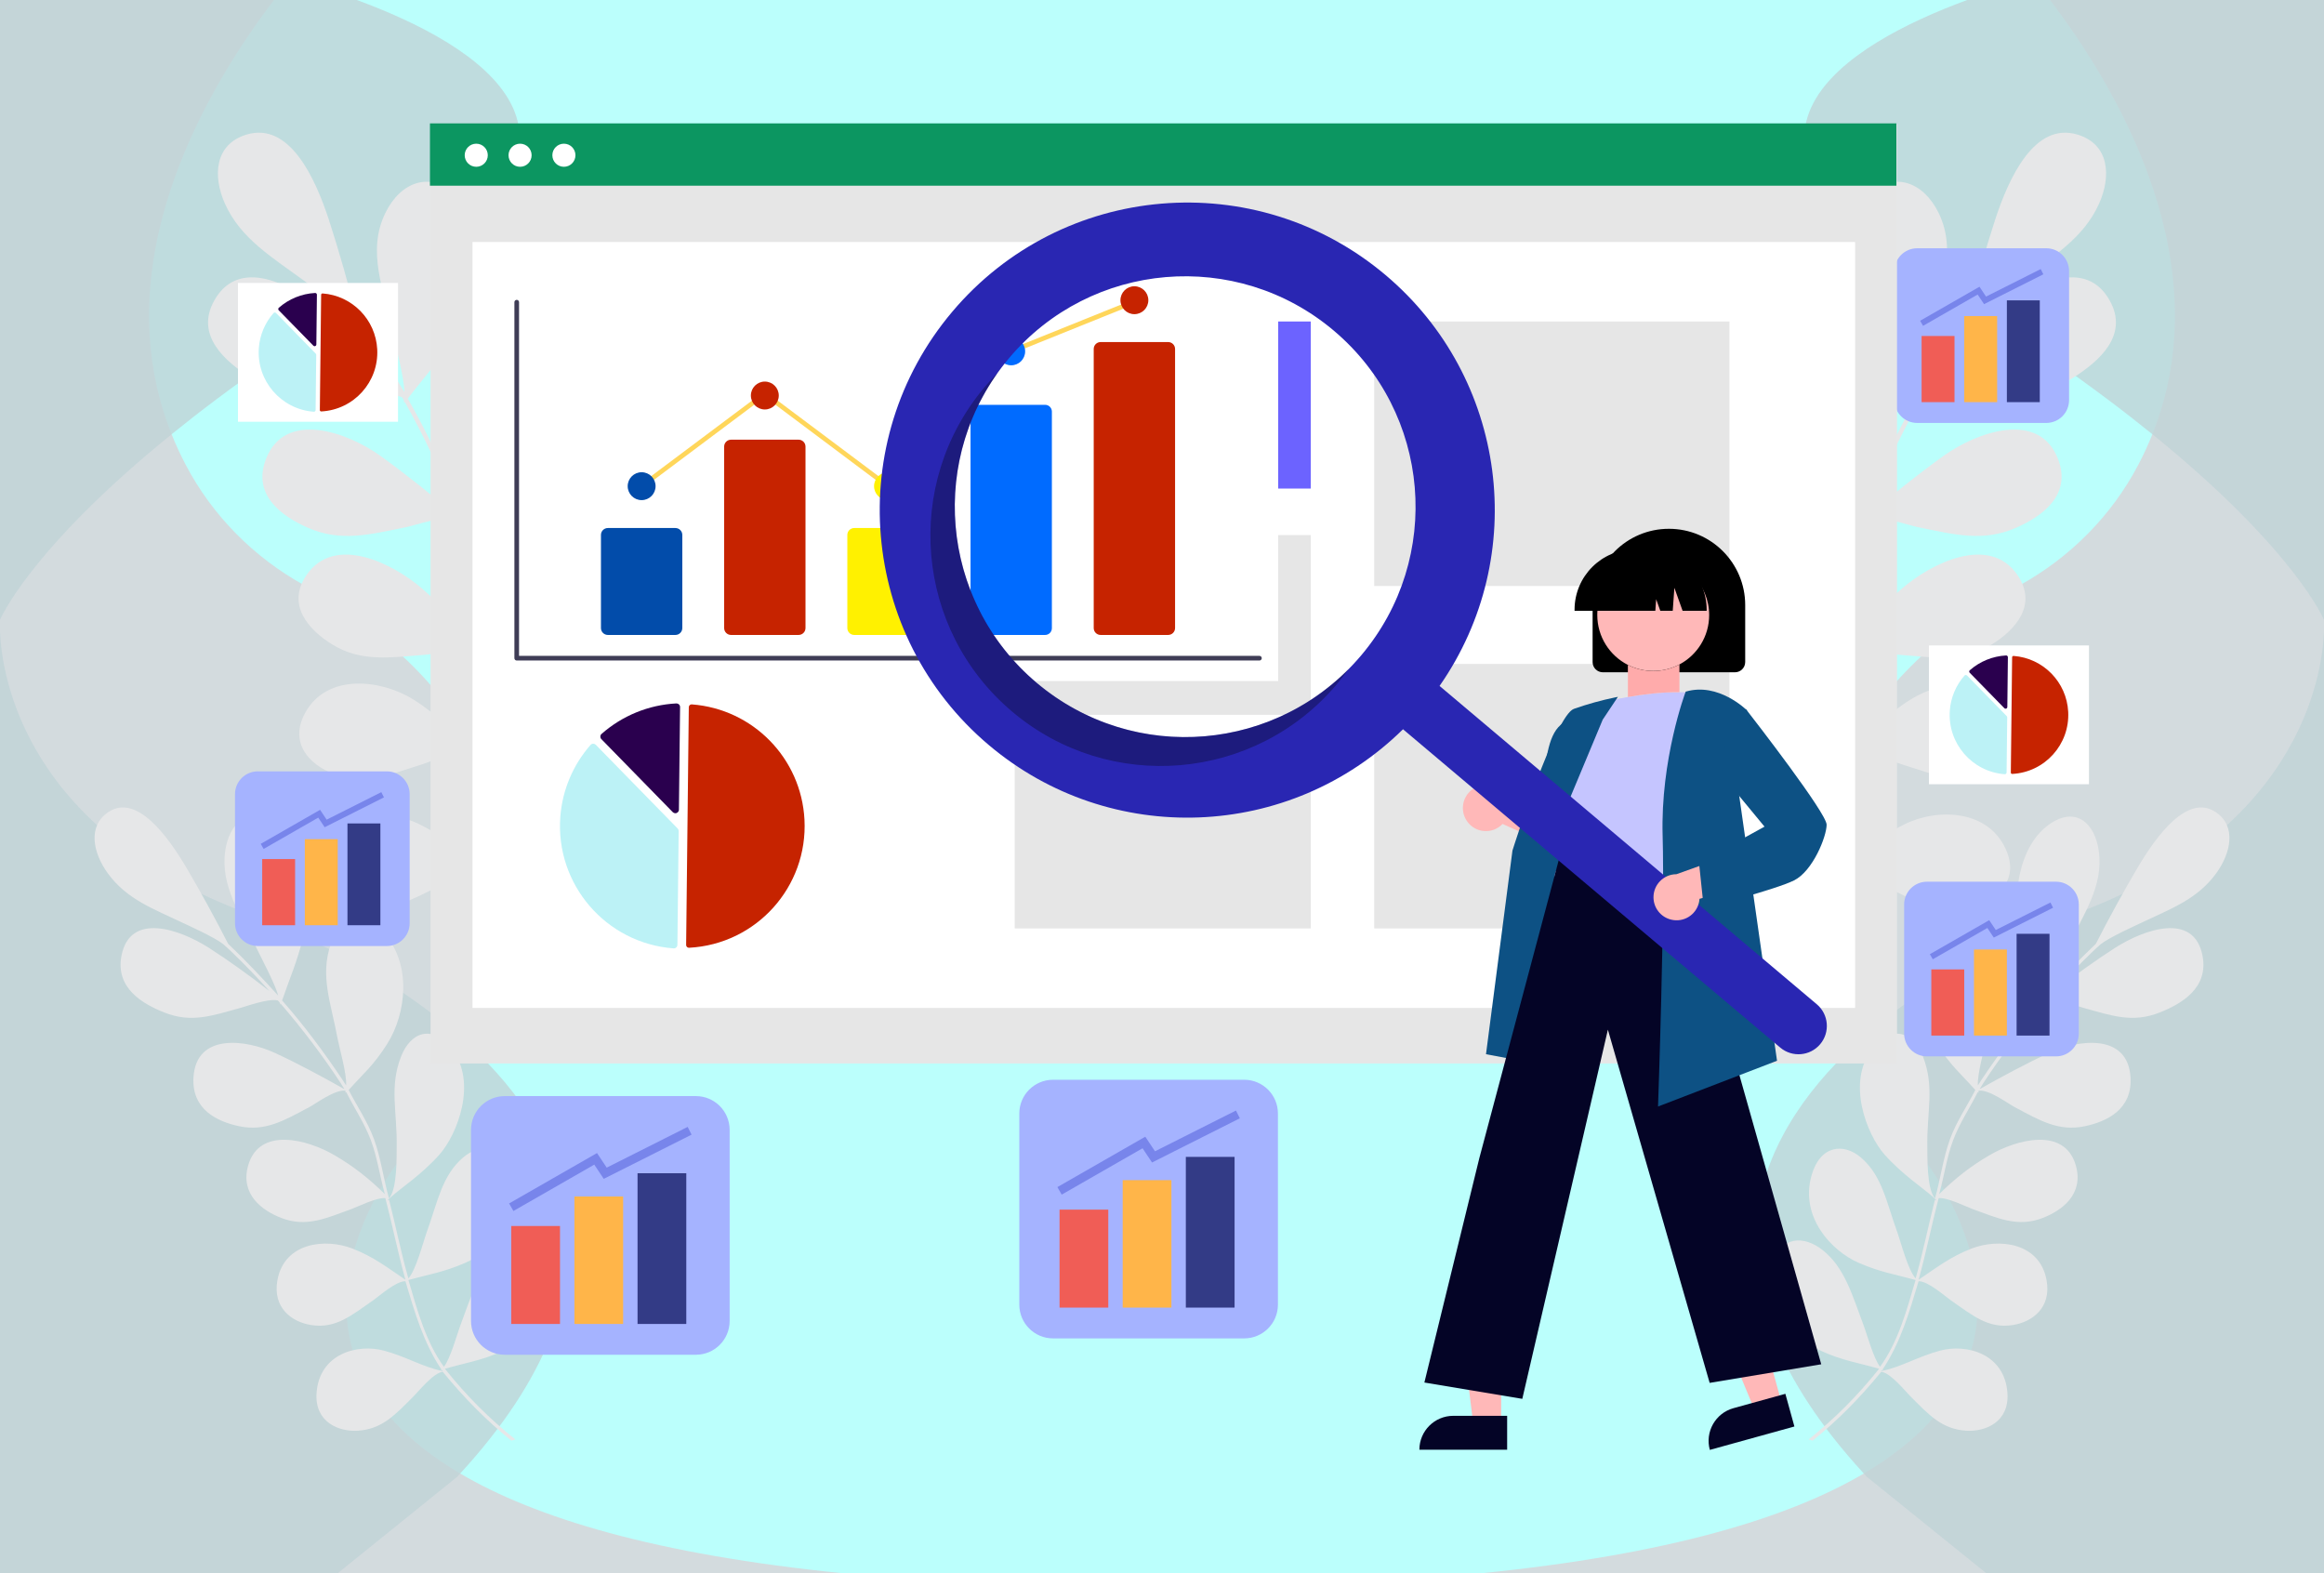
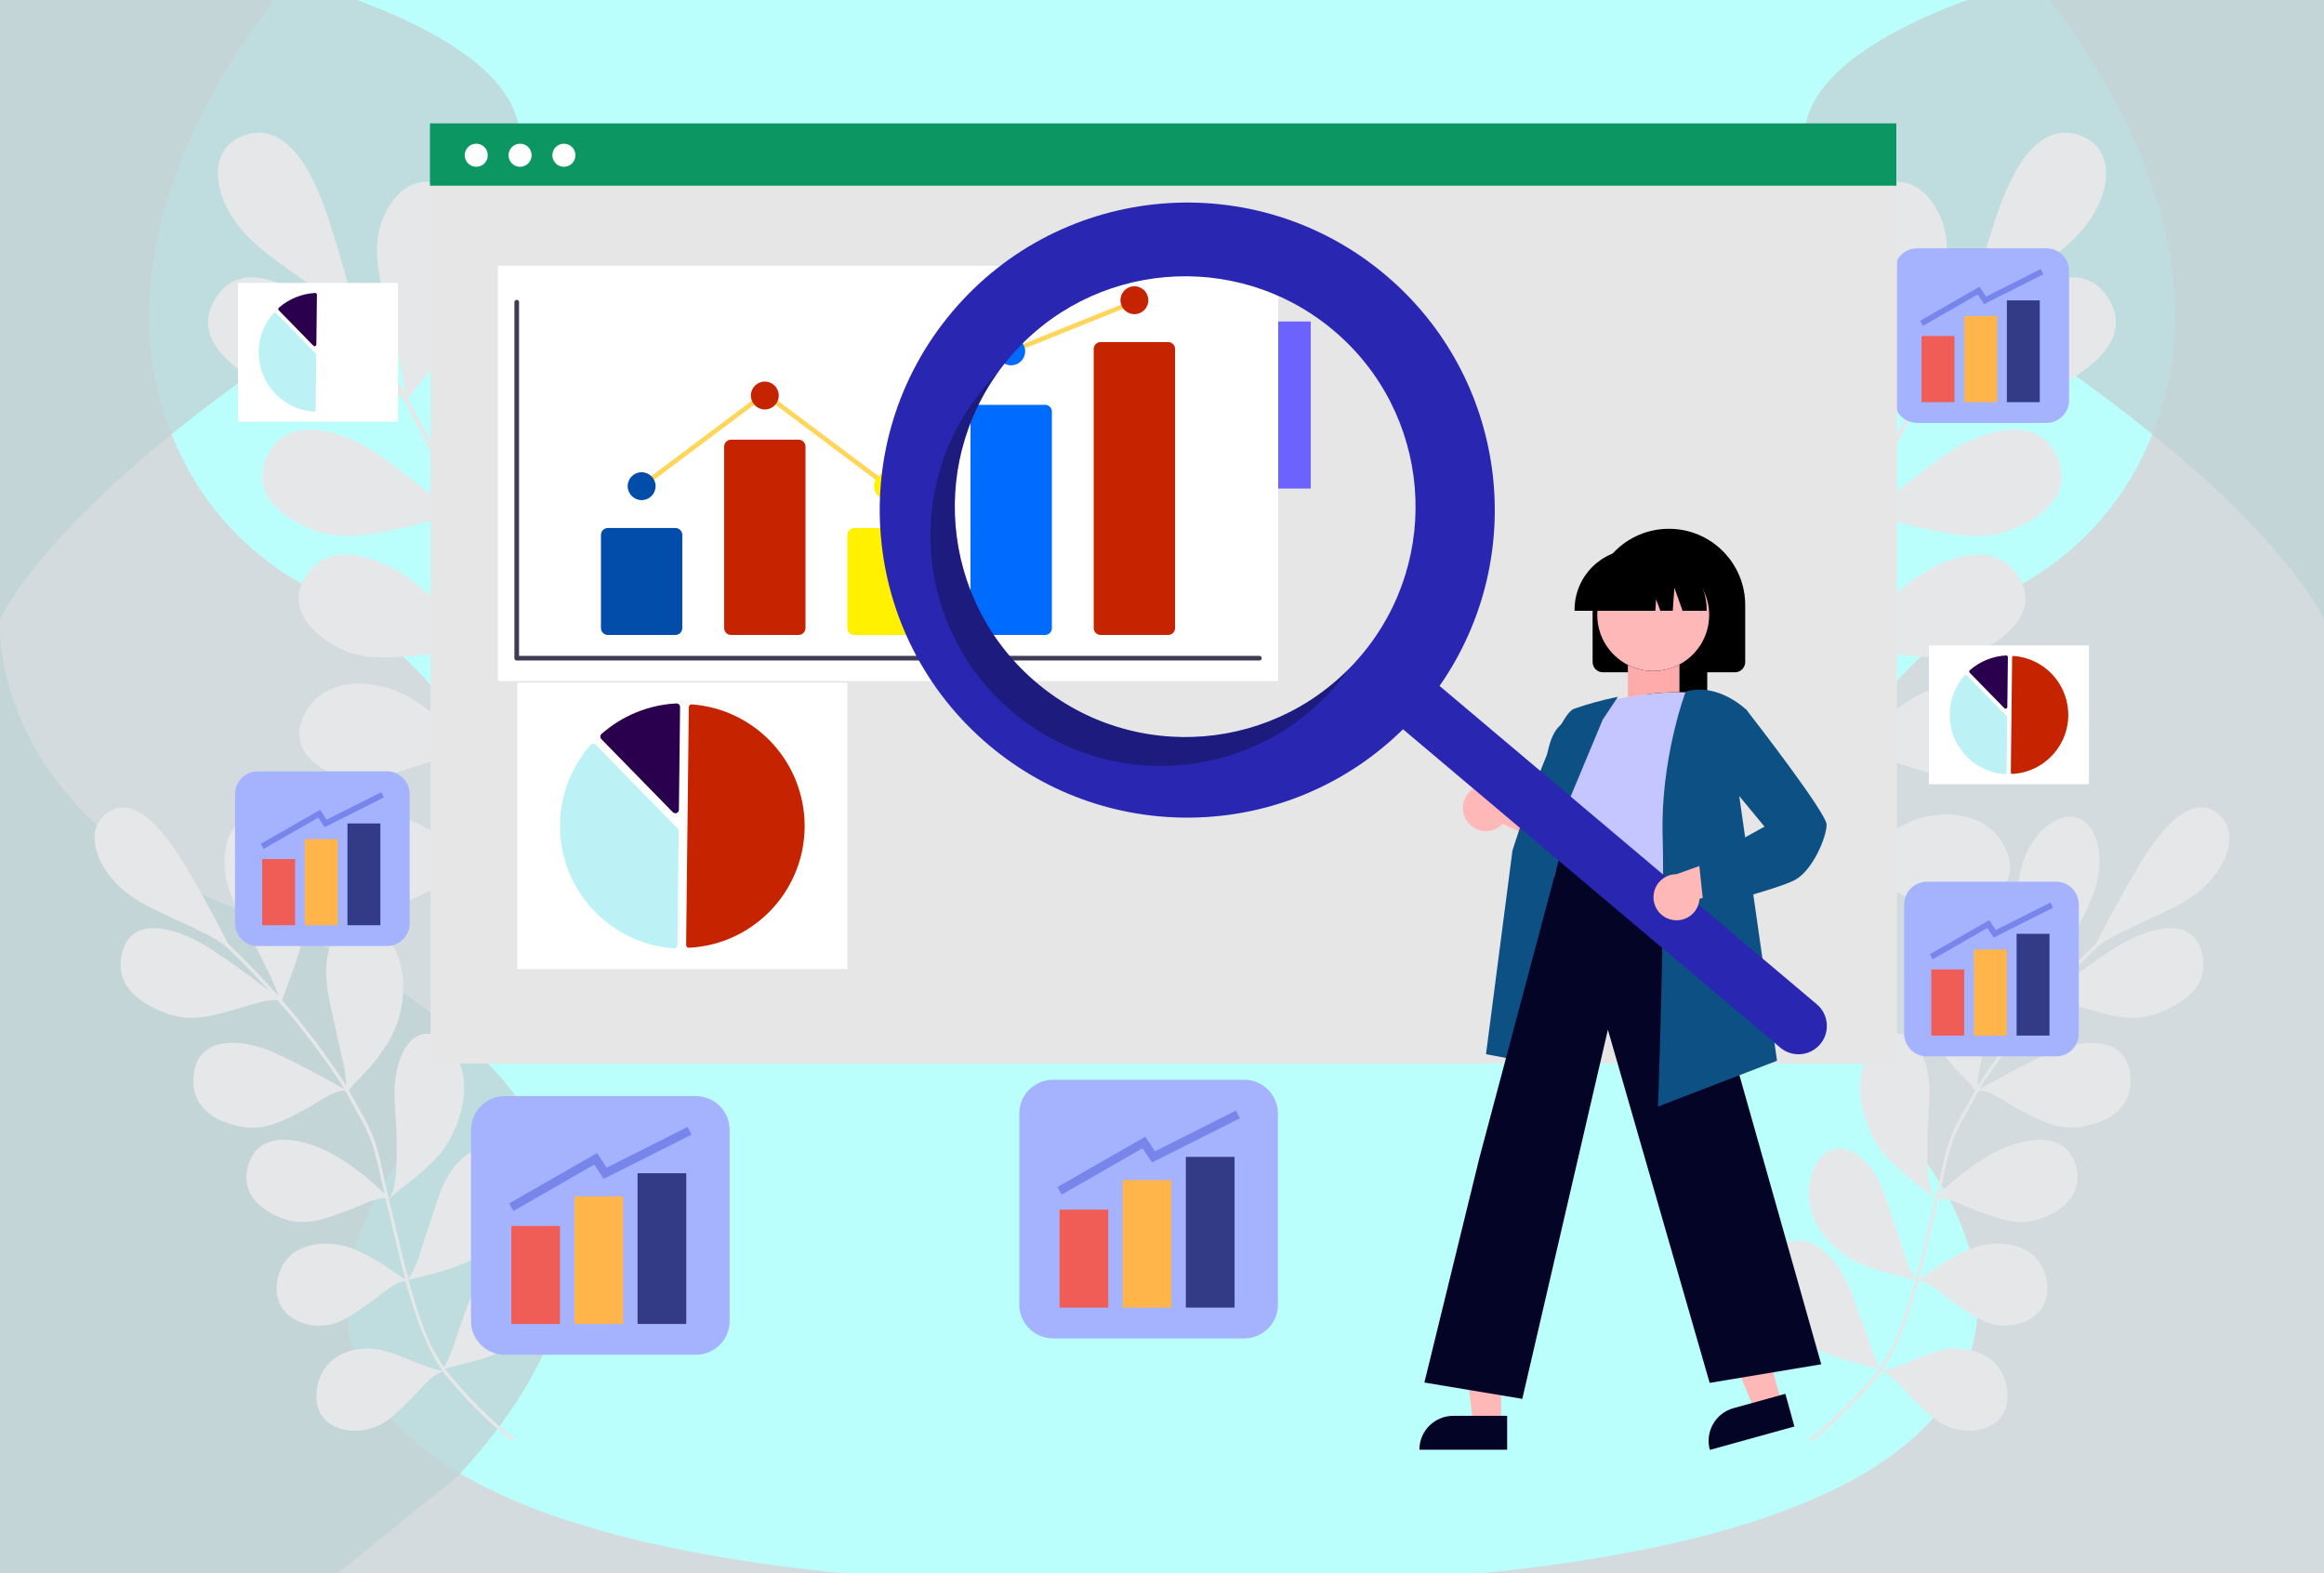
<svg xmlns="http://www.w3.org/2000/svg" version="1.1" id="Layer_1" x="0px" y="0px" viewBox="0 0 6500 4400" style="enable-background:new 0 0 6500 4400;" xml:space="preserve">
  <g>
    <g>
      <rect style="fill:#BBFFFC;" width="6500" height="4400" />
      <g>
        <path style="fill:#D3DBDE;" d="M6500,4400H4141.29c525.14-52.42,861.52-155.24,1071.58-278.99     c604.59-356.19,162.7-885.72,162.7-885.72c-80.67-110.06-142.6-214.11-188.62-312.29     c-346.246-738.746,208.455-1145.787,462.785-1286.589c140.354-77.702,255.87-193.933,330.553-335.916     c15.054-28.62,28.26-57.322,39.742-86.055C6209.55,740.26,5929.56,257.59,5733.8,0H6500V4400z" />
        <g style="opacity:0.8;">
          <path style="fill:#C0D3D7;" d="M5733.8,0h-231.77c-338.86,124.78-769.2,383.78-116.17,777      c270.41,162.83,476.97,310.04,634.17,437.44c398.89,323.31,479.97,519.13,479.97,519.13V0H5733.8z" />
-           <path style="fill:#C0D3D7;" d="M5773.13,2566.71c0,0-333.3,121.29-586.18,356.29c-281.65,261.75-463.54,664.57,25.92,1198.01      c2.78,3.04,5.59,6.08,8.42,9.13L5555.67,4400H6500V1766.47C6494.93,1890.99,6429.89,2337.97,5773.13,2566.71z" />
        </g>
      </g>
      <g>
        <path style="fill:#D3DBDE;" d="M0,4400h2358.71c-525.14-52.42-861.52-155.24-1071.58-278.99     c-604.59-356.19-162.7-885.72-162.7-885.72c80.67-110.06,142.6-214.11,188.62-312.29     c346.246-738.746-208.455-1145.787-462.784-1286.589c-140.354-77.702-255.87-193.933-330.553-335.916     c-15.054-28.62-28.26-57.322-39.742-86.055C290.45,740.26,570.44,257.59,766.2,0H0V4400z" />
        <g style="opacity:0.8;">
          <path style="fill:#C0D3D7;" d="M766.2,0h231.77c338.86,124.78,769.2,383.78,116.17,777      c-270.41,162.83-476.97,310.04-634.17,437.44C81.08,1537.75,0,1733.57,0,1733.57V0H766.2z" />
          <path style="fill:#C0D3D7;" d="M726.87,2566.71c0,0,333.3,121.29,586.18,356.29c281.65,261.75,463.54,664.57-25.92,1198.01      c-2.78,3.04-5.59,6.08-8.42,9.13L944.33,4400H0V1766.47C5.07,1890.99,70.11,2337.97,726.87,2566.71z" />
        </g>
      </g>
    </g>
    <g>
      <g>
        <g>
          <g>
            <path style="fill:#E6E7E8;" d="M1366.168,2420.341c52.559,100.31,111.944,190.332,182.983,274.071l15.998-0.199       c-73.729-85.736-135.403-177.529-188.197-281.574c79.571-1.87,142.213,4.54,226.016-8.263       c112.192-17.139,265.097-86.257,263.264-228.743c-1.354-105.276-89.431-120.963-167.49-91.867       c-98.668,36.782-152.652,118.154-226.059,207.644c-16.651,20.307-67.218,95.211-97.503,114.104       c-41.701-94.397-42.133-199.026-45.288-303.489c81.498-0.767,134.339,4.642,222.64-7.029       c111.451-14.719,259.566-96.072,256.987-236.812c-1.909-103.981-85.937-129.848-162.018-97.911       c-96.168,40.374-135.899,120.353-207.37,209.191c-17.038,21.185-73.96,109.188-108.863,127.396       c-1.698-85.836,4.627-176.87,5.796-264.185c-6.802,1.752-12.345,2.572,12.179-8.313       c42.635-18.928,132.072-44.935,214.903-92.805c82.834-47.871,210.543-196.931,145.837-324.852       c-47.809-94.516-133.172-84.916-190.934-16.494c-73.023,86.49-67.013,171.436-103.404,282.353       c-9.664,29.456-38.105,132.981-77.205,155.601c-0.564,0.327-0.435,0.569-0.44,0.145c-0.932-64.801,9.498-136.517,2.728-199.41       c-6.766-62.892-30.164-117.548-44.643-176.345c69.985-40.086,114.865-57.001,185.536-114.393       c97.739-79.374,166.832-230.363,93.638-353.475c-54.077-90.971-145.034-82.392-202.447-8.849       c-72.573,92.967-56.651,187.619-67.549,307.491c-2.245,24.73-0.27,118.632-14,152.395c-2.063-3.519-4.066-10.9-6.342-16.663       c-41.566-105.223-88.958-207.696-144.517-304.261c52.016-67.845,88.713-105.165,139.243-184.467       c69.75-109.462,99.205-287.352-1.729-383.481c-74.576-71.033-158.057-37.399-200.008,48.487       c-53.03,108.563-3.869,214.847,20.471,335.049c4.969,24.545,33.107,127.475,32.383,165.803       c-40.617-67.73-84.715-138.628-132.085-204.987c-21.464-87.527-52.443-195.815-79.09-277.244       C881.729,498.274,809.85,339.71,689.199,376.476c-89.147,27.16-94.654,116.193-59.886,193.566       c43.955,97.805,132.395,149.825,225.599,218.262c18.427,13.532,100.495,70.998,126.031,100.501       c3.84,4.433,22.063,29.958,24.818,33.994c0.609,0.885,0.899,1.315,1.1,1.619c0.026,0.03-0.042-0.101,0-0.045       c33.859,48.386,66.852,99.894,96.593,150.528c-52.03-60.123-124.013-135.339-178.37-186.507       c-88.623-83.413-252.577-179.572-325.941-47.685c-54.202,97.443,30.759,169.91,100.667,214.629       c88.368,56.531,170.044,49.692,280.102,48.578c24.347-0.246,110.297-7.162,143.371,6.595c2.481,1.031,5.87,8.014,6.727,10.058       c0.368,0.873,0.1,3.394-0.415,5.794c1.141-0.86,2.244-1.651,2.66-2.152c53.557,95.907,100.733,194.752,140.768,298.355       c3.006,7.776,5.858,16.234,8.448,23.995c-69.496-58.463-144.86-119.616-217.723-171.783       c-92.992-66.59-266.462-128.509-319.716,8.547c-39.348,101.256,43.973,160.413,116.708,192.459       c91.93,40.508,171.597,19.617,276.026-1.652c25.224-5.144,109.57-34.65,145.6-22.335c0.731,0.25,1.909,1.042,1.466,2.319       c-0.183,0.542-1.242,2.46-2.442,4.271c1.605-0.341,3.185-0.624,3.817-0.981c13.666,57.335,36.226,112.73,43.024,172.068       c6.804,59.339-2.025,121.74-1.171,181.885c-43.099-62.982-87.205-113.865-145.563-164.453       c-83.188-72.105-245.576-152.932-323.89-39.122c-57.864,84.086,6.309,154.14,70.963,194.137       c81.714,50.555,162.163,36.869,262.676,29.064c22.403-1.74,103.072-16.496,133.828-6.401       c-0.422,91.149-7.214,182.589-5.828,274.268c-55.393-54.593-92.62-98.061-162.187-142.005       c-88.594-55.967-241.822-76.048-303.55,36.859c-45.617,83.421,11.006,144.582,79.279,170.422       c86.289,32.659,156.235,2.309,249.552-27.015c22.513-7.076,102.286-42.471,135.472-33.48       c3.669,106.688,6.539,208.801,45.497,308.016c-1.266-0.042-2.83-0.328-3.6,0.577c-0.578,0.681,2.413,0.563,3.403,0.35       c0.603,1.23,7.088,7.138,2.396,5.111c-70.046-30.339-116.3-74.55-192.293-112.396c-91.468-45.556-239.63-43.173-286.903,78.433       c-34.92,89.85,43.249,140.837,114.361,152.69c89.885,14.976,150.061-19.079,237.424-63.513       C1260.061,2461.731,1331.119,2416.038,1366.168,2420.341z" />
            <path style="fill:#E6E7E8;" d="M1238.306,3836.419c59.827,73.17,122.297,136.538,191.763,192.513l11.455-3.173       c-71.839-57.123-136.344-121.527-197.161-197.745c56.78-16.51,103.212-22.982,160.63-49.341       c76.869-35.286,171.574-121.265,138.935-238.893c-24.115-86.91-90.868-83.336-140.576-44.568       c-62.831,49.007-83.744,126.531-116.833,214.428c-7.504,19.944-27.383,91.47-44.997,112.808       c-50.723-70.316-74.033-156.864-99.263-242.761c58.407-15.959,97.575-21.417,158.475-47.684       c76.868-33.144,165.442-128.351,132.65-244.394c-24.229-85.734-90.31-91.35-137.971-50.601       c-60.245,51.511-71.22,125.201-103.061,212.195c-7.589,20.744-29.156,104.31-50.24,125.948       c-20.089-70.75-35.554-147.311-53.908-219.824c-4.504,2.73-8.307,4.451,6.926-9.172       c26.482-23.688,85.047-62.039,134.059-117.249c49.013-55.211,108.036-202.64,33.409-296.387       c-55.138-69.266-114.382-45.266-140.858,22.245c-33.472,85.341-10.479,154.543-12.253,253.221       c-0.471,26.205,1.845,117.268-21.286,143.349c-0.333,0.377-0.188,0.553-0.285,0.203       c-14.915-53.478-23.183-114.817-41.874-165.617c-18.688-50.8-47.52-91.653-70.851-137.613       c41.489-46.349,70.028-68.793,108.206-129.6c52.801-84.097,69.27-222.102-10.4-310.271       c-58.864-65.152-122.353-40.946-147.452,30.741c-31.725,90.62,0.525,165.993,19.043,267.292       c3.822,20.897,25.884,98.273,23.437,128.81c-2.257-2.526-5.318-8.26-8.221-12.604       c-53.005-79.304-109.594-155.237-170.753-224.742c22.472-65.954,40.644-103.753,59.53-178.914       c26.07-103.745,8.136-256.57-85.54-317.182c-69.215-44.79-121.823-1.245-133.095,77.754       c-14.25,99.857,44.447,178.613,88.364,273.558c8.967,19.388,51.817,99.319,59.722,131.189       c-44.081-48.44-91.361-98.849-139.995-144.884c-34.667-68.433-80.737-152.266-117.789-214.676       c-52.64-88.666-139.157-206.435-217.792-153.308c-58.103,39.25-42.49,114.001-0.492,171.526       c53.092,72.713,128.092,99.155,210.125,138.292c16.219,7.739,87.836,39.887,112.675,59.513       c3.734,2.948,22.443,20.656,25.31,23.479c0.632,0.618,0.935,0.919,1.146,1.134c0.025,0.02-0.052-0.076-0.01-0.038       c34.972,33.696,70.008,70.138,102.514,106.469c-50.612-39.996-118.884-88.737-169.2-120.881       c-82.032-52.398-221.011-101.185-244.749,21.807c-17.537,90.871,59.458,134.895,119.533,158.776       c75.941,30.19,133.14,9.169,211.999-12.448c17.445-4.782,77.7-26.67,104.496-21.498c2.01,0.387,5.98,5.531,7.046,7.063       c0.456,0.654,0.818,2.792,0.976,4.875c0.631-0.927,1.25-1.789,1.439-2.282c59.576,69.337,115.212,142.306,166.76,220.557       c3.87,5.873,7.779,12.34,11.346,18.278c-62.801-35.338-130.41-71.799-194.247-101.29       c-81.475-37.648-219.766-56.297-227.913,67.195c-6.023,91.235,66.867,124.547,126.189,137.403       c74.978,16.253,127.646-16.024,198.027-53.27c16.999-9.002,71.135-49.292,99.739-45.87c0.58,0.07,1.601,0.504,1.563,1.644       c-0.013,0.483-0.352,2.27-0.816,3.995c1.079-0.584,2.152-1.115,2.528-1.53c22.425,44.902,50.818,86.525,68.748,134.376       c17.934,47.851,25.305,101.176,39.141,150.814c-44.821-44.042-87.708-77.878-140.772-108.79       c-75.641-44.058-210.123-80.445-241.392,28.511c-23.105,80.5,38.418,126.436,93.679,147.394       c69.844,26.492,124.657,0.034,195.184-25.328c15.72-5.653,70.456-33.039,94.781-30.464       c19.733,75.547,34.952,152.533,56.101,228.18c-51.814-34.785-88.126-63.775-147.786-87.078       c-75.979-29.68-190.524-17.494-210.071,87.595c-14.449,77.647,39.693,117.638,94.443,126.196       c69.199,10.815,112.8-27.466,173.425-69.292c14.625-10.092,64.181-54.397,90.009-53.193       c26.089,87.644,50.599,171.65,100.409,246.47c-0.919,0.204-2.106,0.261-2.461,1.155c-0.265,0.672,1.859,0.013,2.523-0.35       c0.704,0.905,6.663,4.577,2.846,3.781c-57.014-11.949-99.977-39.856-162.916-56.902       c-75.755-20.52-181.722,9.313-188.967,118.887c-5.348,80.959,62.044,108.476,115.76,104.917       c67.896-4.502,103.661-44.013,156.684-97.23C1171.141,3890.64,1212.169,3839.447,1238.306,3836.419z" />
          </g>
        </g>
        <g>
          <g>
            <path style="fill:#E6E7E8;" d="M5133.832,2420.341c-52.559,100.31-111.943,190.332-182.982,274.071l-15.998-0.199       c73.729-85.736,135.402-177.529,188.197-281.574c-79.571-1.87-142.213,4.54-226.016-8.263       c-112.192-17.139-265.097-86.257-263.264-228.743c1.354-105.276,89.432-120.963,167.49-91.867       c98.668,36.782,152.652,118.154,226.059,207.644c16.651,20.307,67.218,95.211,97.503,114.104       c41.701-94.397,42.133-199.026,45.288-303.489c-81.498-0.767-134.339,4.642-222.64-7.029       c-111.451-14.719-259.566-96.072-256.987-236.812c1.909-103.981,85.937-129.848,162.018-97.911       c96.168,40.374,135.899,120.353,207.371,209.191c17.038,21.185,73.96,109.188,108.863,127.396       c1.698-85.836-4.627-176.87-5.795-264.185c6.802,1.752,12.345,2.572-12.179-8.313       c-42.634-18.928-132.072-44.935-214.903-92.805c-82.833-47.871-210.543-196.931-145.837-324.852       c47.809-94.516,133.172-84.916,190.934-16.494c73.023,86.49,67.013,171.436,103.404,282.353       c9.665,29.456,38.105,132.981,77.205,155.601c0.564,0.327,0.436,0.569,0.44,0.145c0.933-64.801-9.498-136.517-2.728-199.41       c6.766-62.892,30.164-117.548,44.643-176.345c-69.985-40.086-114.866-57.001-185.536-114.393       c-97.739-79.374-166.833-230.363-93.638-353.475c54.077-90.971,145.034-82.392,202.447-8.849       c72.572,92.967,56.651,187.619,67.549,307.491c2.245,24.73,0.27,118.632,14,152.395c2.063-3.519,4.066-10.9,6.341-16.663       c41.566-105.223,88.958-207.696,144.518-304.261c-52.016-67.845-88.712-105.165-139.243-184.467       c-69.75-109.462-99.205-287.352,1.729-383.481c74.576-71.033,158.057-37.399,200.008,48.487       c53.03,108.563,3.869,214.847-20.471,335.049c-4.968,24.545-33.107,127.475-32.383,165.803       c40.617-67.73,84.715-138.628,132.085-204.987c21.464-87.527,52.443-195.815,79.09-277.244       c37.857-115.687,109.735-274.251,230.387-237.485c89.146,27.16,94.654,116.193,59.886,193.566       c-43.955,97.805-132.395,149.825-225.599,218.262c-18.427,13.532-100.495,70.998-126.03,100.501       c-3.84,4.433-22.063,29.958-24.817,33.994c-0.609,0.885-0.899,1.315-1.1,1.619c-0.026,0.03,0.042-0.101,0-0.045       c-33.858,48.386-66.852,99.894-96.593,150.528c52.03-60.123,124.013-135.339,178.37-186.507       c88.623-83.413,252.577-179.572,325.941-47.685c54.202,97.443-30.759,169.91-100.667,214.629       c-88.368,56.531-170.044,49.692-280.102,48.578c-24.347-0.246-110.296-7.162-143.371,6.595       c-2.481,1.031-5.87,8.014-6.727,10.058c-0.368,0.873-0.1,3.394,0.415,5.794c-1.141-0.86-2.244-1.651-2.66-2.152       c-53.557,95.907-100.733,194.752-140.768,298.355c-3.006,7.776-5.858,16.234-8.448,23.995       c69.496-58.463,144.859-119.616,217.723-171.783c92.992-66.59,266.462-128.509,319.716,8.547       c39.348,101.256-43.973,160.413-116.708,192.459c-91.929,40.508-171.597,19.617-276.025-1.652       c-25.224-5.144-109.57-34.65-145.6-22.335c-0.731,0.25-1.909,1.042-1.466,2.319c0.183,0.542,1.242,2.46,2.442,4.271       c-1.605-0.341-3.185-0.624-3.817-0.981c-13.666,57.335-36.227,112.73-43.024,172.068c-6.804,59.339,2.025,121.74,1.171,181.885       c43.099-62.982,87.205-113.865,145.563-164.453c83.188-72.105,245.576-152.932,323.89-39.122       c57.864,84.086-6.309,154.14-70.963,194.137c-81.714,50.555-162.163,36.869-262.675,29.064       c-22.403-1.74-103.073-16.496-133.829-6.401c0.422,91.149,7.214,182.589,5.828,274.268       c55.393-54.593,92.621-98.061,162.187-142.005c88.594-55.967,241.822-76.048,303.55,36.859       c45.617,83.421-11.006,144.582-79.279,170.422c-86.29,32.659-156.235,2.309-249.552-27.015       c-22.513-7.076-102.286-42.471-135.472-33.48c-3.668,106.688-6.539,208.801-45.497,308.016c1.267-0.042,2.83-0.328,3.6,0.577       c0.578,0.681-2.413,0.563-3.403,0.35c-0.604,1.23-7.088,7.138-2.396,5.111c70.046-30.339,116.301-74.55,192.293-112.396       c91.468-45.556,239.63-43.173,286.903,78.433c34.92,89.85-43.25,140.837-114.361,152.69       c-89.885,14.976-150.062-19.079-237.424-63.513C5239.938,2461.731,5168.881,2416.038,5133.832,2420.341z" />
            <path style="fill:#E6E7E8;" d="M5261.694,3836.419c-59.827,73.17-122.297,136.538-191.763,192.513l-11.455-3.173       c71.839-57.123,136.344-121.527,197.161-197.745c-56.779-16.51-103.212-22.982-160.63-49.341       c-76.869-35.286-171.574-121.265-138.935-238.893c24.115-86.91,90.868-83.336,140.576-44.568       c62.831,49.007,83.744,126.531,116.833,214.428c7.504,19.944,27.383,91.47,44.997,112.808       c50.722-70.316,74.033-156.864,99.263-242.761c-58.407-15.959-97.576-21.417-158.475-47.684       c-76.868-33.144-165.441-128.351-132.65-244.394c24.229-85.734,90.31-91.35,137.971-50.601       c60.245,51.511,71.22,125.201,103.061,212.195c7.589,20.744,29.156,104.31,50.24,125.948       c20.089-70.75,35.554-147.311,53.908-219.824c4.503,2.73,8.307,4.451-6.926-9.172       c-26.482-23.688-85.047-62.039-134.059-117.249c-49.013-55.211-108.036-202.64-33.409-296.387       c55.139-69.266,114.382-45.266,140.858,22.245c33.472,85.341,10.479,154.543,12.253,253.221       c0.471,26.205-1.845,117.268,21.285,143.349c0.333,0.377,0.188,0.553,0.285,0.203c14.915-53.478,23.183-114.817,41.874-165.617       c18.688-50.8,47.52-91.653,70.851-137.613c-41.489-46.349-70.028-68.793-108.206-129.6       c-52.801-84.097-69.271-222.102,10.4-310.271c58.865-65.152,122.353-40.946,147.452,30.741       c31.725,90.62-0.525,165.993-19.043,267.292c-3.822,20.897-25.884,98.273-23.437,128.81c2.256-2.526,5.318-8.26,8.221-12.604       c53.005-79.304,109.594-155.237,170.753-224.742c-22.472-65.954-40.644-103.753-59.53-178.914       c-26.07-103.745-8.136-256.57,85.54-317.182c69.215-44.79,121.823-1.245,133.095,77.754       c14.25,99.857-44.447,178.613-88.364,273.558c-8.966,19.388-51.817,99.319-59.722,131.189       c44.081-48.44,91.361-98.849,139.995-144.884c34.667-68.433,80.737-152.266,117.79-214.676       c52.64-88.666,139.157-206.435,217.792-153.308c58.103,39.25,42.49,114.001,0.492,171.526       c-53.092,72.713-128.092,99.155-210.125,138.292c-16.219,7.739-87.836,39.887-112.675,59.513       c-3.734,2.948-22.443,20.656-25.31,23.479c-0.632,0.618-0.935,0.919-1.146,1.134c-0.025,0.02,0.052-0.076,0.01-0.038       c-34.972,33.696-70.008,70.138-102.514,106.469c50.612-39.996,118.884-88.737,169.2-120.881       c82.032-52.398,221.011-101.185,244.749,21.807c17.537,90.871-59.458,134.895-119.533,158.776       c-75.94,30.19-133.141,9.169-211.999-12.448c-17.445-4.782-77.7-26.67-104.497-21.498c-2.01,0.387-5.98,5.531-7.045,7.063       c-0.457,0.654-0.818,2.792-0.976,4.875c-0.631-0.927-1.25-1.789-1.438-2.282c-59.576,69.337-115.211,142.306-166.76,220.557       c-3.87,5.873-7.779,12.34-11.346,18.278c62.801-35.338,130.41-71.799,194.247-101.29       c81.475-37.648,219.766-56.297,227.913,67.195c6.023,91.235-66.867,124.547-126.189,137.403       c-74.978,16.253-127.646-16.024-198.027-53.27c-16.999-9.002-71.135-49.292-99.739-45.87c-0.58,0.07-1.602,0.504-1.563,1.644       c0.013,0.483,0.352,2.27,0.816,3.995c-1.079-0.584-2.152-1.115-2.528-1.53c-22.425,44.902-50.818,86.525-68.748,134.376       c-17.935,47.851-25.305,101.176-39.141,150.814c44.822-44.042,87.708-77.878,140.772-108.79       c75.641-44.058,210.123-80.445,241.392,28.511c23.105,80.5-38.418,126.436-93.679,147.394       c-69.844,26.492-124.658,0.034-195.184-25.328c-15.72-5.653-70.456-33.039-94.781-30.464       c-19.733,75.547-34.952,152.533-56.101,228.18c51.814-34.785,88.126-63.775,147.786-87.078       c75.979-29.68,190.524-17.494,210.071,87.595c14.449,77.647-39.692,117.638-94.443,126.196       c-69.199,10.815-112.8-27.466-173.425-69.292c-14.625-10.092-64.181-54.397-90.009-53.193       c-26.089,87.644-50.599,171.65-100.409,246.47c0.919,0.204,2.106,0.261,2.461,1.155c0.266,0.672-1.858,0.013-2.523-0.35       c-0.704,0.905-6.664,4.577-2.846,3.781c57.014-11.949,99.977-39.856,162.916-56.902       c75.756-20.52,181.722,9.313,188.967,118.887c5.348,80.959-62.044,108.476-115.76,104.917       c-67.896-4.502-103.661-44.013-156.684-97.23C5328.859,3890.64,5287.832,3839.447,5261.694,3836.419z" />
          </g>
        </g>
      </g>
    </g>
  </g>
  <g>
    <rect x="5395.115" y="1805.102" style="fill:#FFFFFF;" width="447.585" height="388.173" />
    <g>
      <path style="fill:#C62300;" d="M5627.846,2164.428c0.083,0.001,0.164-0.001,0.247-0.005    c91.193-4.77,161.252-82.563,156.482-173.756c-4.347-83.111-69.791-150.038-152.783-156.247c-1.048-0.082-2.083,0.276-2.854,0.99    c-0.77,0.701-1.212,1.692-1.22,2.733l-3.615,322.467C5624.084,2162.697,5625.759,2164.405,5627.846,2164.428L5627.846,2164.428z" />
      <path style="fill:#BCF2F6;" d="M5498.173,1887.742c1.287,0.016,2.516,0.54,3.417,1.46l111.012,113.529    c0.902,0.917,1.399,2.157,1.382,3.443l-1.73,154.302c-0.01,1.339-0.578,2.612-1.568,3.513c-0.992,0.912-2.318,1.373-3.663,1.272    c-91.658-6.86-160.401-86.724-153.542-178.383c2.701-36.089,17.092-70.315,40.993-97.49c0.895-1.012,2.168-1.609,3.519-1.646    C5498.053,1887.742,5498.113,1887.741,5498.173,1887.742z" />
      <path style="fill:#2A004E;" d="M5611.057,1833.101c1.239,0.015,2.426,0.5,3.321,1.358c0.971,0.924,1.512,2.212,1.491,3.552    l-1.561,139.221c-0.03,2.677-2.225,4.823-4.902,4.792c-1.286-0.015-2.512-0.539-3.411-1.458l-96.872-99.068    c-1.875-1.919-1.838-4.995,0.081-6.87c0.059-0.057,0.119-0.113,0.18-0.167c28.174-24.799,63.89-39.369,101.371-41.354    C5610.855,1833.102,5610.957,1833.1,5611.057,1833.101z" />
    </g>
  </g>
  <g>
    <path style="fill:#A5B3FF;" d="M5723.196,694.336h-360.919c-35.229,0-63.788,28.559-63.788,63.788v360.919   c0,35.229,28.559,63.787,63.788,63.787h360.919c35.229,0,63.788-28.559,63.788-63.787V758.123   C5786.984,722.894,5758.425,694.336,5723.196,694.336z" />
    <g>
      <rect x="5374.506" y="939.645" style="fill:#F05D56;" width="92.061" height="185.025" />
      <rect x="5493.767" y="883.958" style="fill:#FFB549;" width="92.061" height="240.712" />
      <rect x="5613.026" y="840.02" style="fill:#333B86;" width="92.061" height="284.65" />
      <polygon style="fill:#7885EB;" points="5378.581,911.293 5370.427,897.076 5536.439,801.902 5554.798,829.439 5707.677,752.495     5715.048,767.136 5549.204,850.602 5531.302,823.741   " />
    </g>
  </g>
  <g>
    <path style="fill:#A5B3FF;" d="M5750.396,2465.852h-360.918c-35.229,0-63.788,28.559-63.788,63.788v360.919   c0,35.229,28.559,63.788,63.788,63.788h360.918c35.229,0,63.788-28.559,63.788-63.788v-360.919   C5814.184,2494.41,5785.625,2465.852,5750.396,2465.852z" />
    <g>
      <rect x="5401.706" y="2711.161" style="fill:#F05D56;" width="92.061" height="185.025" />
      <rect x="5520.966" y="2655.475" style="fill:#FFB549;" width="92.061" height="240.712" />
      <rect x="5640.226" y="2611.536" style="fill:#333B86;" width="92.061" height="284.65" />
      <polygon style="fill:#7885EB;" points="5405.781,2682.809 5397.626,2668.592 5563.638,2573.418 5581.997,2600.955     5734.876,2524.011 5742.247,2538.652 5576.403,2622.119 5558.501,2595.257   " />
    </g>
  </g>
  <g>
    <path style="fill:#A5B3FF;" d="M3479.795,3019.725h-534.457c-52.168,0-94.458,42.29-94.458,94.458v534.458   c0,52.168,42.29,94.458,94.458,94.458h534.457c52.168,0,94.458-42.29,94.458-94.458v-534.458   C3574.254,3062.015,3531.963,3019.725,3479.795,3019.725z" />
    <g>
      <rect x="2963.447" y="3382.985" style="fill:#F05D56;" width="136.326" height="273.99" />
      <rect x="3140.05" y="3300.523" style="fill:#FFB549;" width="136.325" height="356.452" />
      <rect x="3316.653" y="3235.458" style="fill:#333B86;" width="136.325" height="421.517" />
      <polygon style="fill:#7885EB;" points="2969.481,3341 2957.406,3319.947 3203.24,3179.011 3230.426,3219.789 3456.814,3105.848     3467.729,3127.529 3222.143,3251.128 3195.633,3211.351   " />
    </g>
  </g>
  <rect x="1204.277" y="347.399" style="fill:#E6E6E6;" width="4101.51" height="2626.789" />
-   <rect x="1321.559" y="676.864" style="fill:#FFFFFF;" width="3866.946" height="2141.923" />
  <rect x="1202.526" y="345.074" style="fill:#0C9661;" width="4101.51" height="174.247" />
  <circle style="fill:#FFFFFF;" cx="1332.012" cy="434.158" r="32.295" />
  <circle style="fill:#FFFFFF;" cx="1454.597" cy="434.158" r="32.295" />
  <circle style="fill:#FFFFFF;" cx="1577.182" cy="434.158" r="32.295" />
  <rect x="2838.065" y="899.106" style="fill:#6C63FF;" width="828.019" height="467.239" />
  <rect x="2838.065" y="1496.462" style="fill:#E6E6E6;" width="828.019" height="502.726" />
  <rect x="2838.065" y="2129.306" style="fill:#E6E6E6;" width="828.019" height="467.239" />
  <rect x="3843.517" y="899.106" style="fill:#E6E6E6;" width="993.623" height="739.735" />
  <rect x="3843.517" y="1856.81" style="fill:#E6E6E6;" width="993.623" height="739.735" />
  <path style="fill:#0D5184;" d="M4535.774,2841.137c-65.226,0-132.749-9.717-189.505-38.613  c-60.907-30.399-106.399-84.793-125.548-150.116c-29.573-93.637,7.714-185.628,43.771-274.586  c22.344-55.126,43.448-107.192,48.924-158.514l1.913-18.221c8.529-81.842,15.895-152.523,56.675-179.034  c21.139-13.742,49.559-14.526,86.893-2.402l350.646,113.907l-12.893,665.621l-2.13,0.712  C4792.686,2800.509,4669.075,2841.137,4535.774,2841.137z" />
-   <path d="M4599.651,1818.326c-6.449-8.733-7.321-20.389-2.244-29.984c33.753-64.199,81.011-182.825,18.283-255.983l-4.509-5.257  h182.107v273.407l-165.43,29.188c-1.675,0.297-3.372,0.446-5.073,0.448C4613.624,1830.145,4605.02,1825.749,4599.651,1818.326z" />
+   <path d="M4599.651,1818.326c-6.449-8.733-7.321-20.389-2.244-29.984l-4.509-5.257  h182.107v273.407l-165.43,29.188c-1.675,0.297-3.372,0.446-5.073,0.448C4613.624,1830.145,4605.02,1825.749,4599.651,1818.326z" />
  <g>
    <rect x="1392.741" y="743.19" style="fill:#FFFFFF;" width="2182.255" height="1161.496" />
    <g>
      <path style="fill:#3F3D56;" d="M3522.517,1847.268H1445.221c-3.59,0-6.501-2.911-6.501-6.501V845.119    c-0.01-3.59,2.892-6.509,6.482-6.52c3.59-0.01,6.509,2.892,6.52,6.482c0,0.012,0,0.025,0,0.037v989.147h2070.795    c3.59,0,6.501,2.911,6.501,6.501C3529.018,1844.357,3526.107,1847.268,3522.517,1847.268z" />
      <path style="fill:#024CAA;" d="M1889.048,1775.757H1700.11c-10.653-0.012-19.286-8.644-19.298-19.297v-260.452    c0.013-10.653,8.646-19.285,19.298-19.297h188.938c10.653,0.012,19.286,8.644,19.298,19.297v260.452    C1908.334,1767.113,1899.701,1775.745,1889.048,1775.757z" />
      <path style="fill:#C62300;" d="M2233.601,1775.757h-188.938c-10.653-0.012-19.286-8.644-19.298-19.297v-507.49    c0.013-10.652,8.646-19.285,19.298-19.297h188.938c10.653,0.012,19.286,8.644,19.298,19.297v507.49    C2252.886,1767.113,2244.253,1775.745,2233.601,1775.757z" />
      <path style="fill:#FFF100;" d="M2578.153,1775.757h-188.938c-10.653-0.012-19.286-8.644-19.298-19.297v-260.452    c0.013-10.653,8.646-19.285,19.298-19.297h188.938c10.653,0.012,19.286,8.644,19.298,19.297v260.452    C2597.439,1767.113,2588.806,1775.745,2578.153,1775.757z" />
      <path style="fill:#006BFF;" d="M2922.705,1775.757h-188.938c-10.409,0.224-19.039-8.014-19.298-18.422v-606.753    c0.26-10.409,8.889-18.646,19.298-18.422h188.938c10.409-0.224,19.039,8.014,19.298,18.422v606.753    C2941.744,1767.743,2933.115,1775.981,2922.705,1775.757z" />
      <path style="fill:#C62300;" d="M3267.258,1775.757H3078.32c-10.653-0.012-19.286-8.644-19.298-19.297V975.929    c0.012-10.653,8.646-19.285,19.298-19.297h188.938c10.652,0.012,19.285,8.644,19.298,19.297v780.531    C3286.543,1767.113,3277.91,1775.745,3267.258,1775.757z" />
      <polygon style="fill:#FFD65A;" points="2484.504,1368.43 2139.135,1109.743 1798.476,1364.895 1790.683,1354.495     2139.135,1093.493 2482.861,1350.952 2824.438,977.162 2825.803,976.604 3170.358,837.783 3175.219,849.841 2832.036,988.113       " />
      <circle style="fill:#024CAA;" cx="1794.579" cy="1359.693" r="39.006" />
      <circle style="fill:#C62300;" cx="2139.132" cy="1106.155" r="39.006" />
      <circle style="fill:#FFF100;" cx="2483.684" cy="1359.693" r="39.006" />
      <circle style="fill:#006BFF;" cx="2828.236" cy="982.636" r="39.006" />
      <circle style="fill:#C62300;" cx="3172.789" cy="839.615" r="39.006" />
    </g>
  </g>
  <g>
    <rect x="1446.777" y="1909.494" style="fill:#FFFFFF;" width="923.14" height="800.605" />
    <g>
      <path style="fill:#C62300;" d="M1926.783,2650.603c0.17,0.002,0.338-0.002,0.508-0.011    c188.085-9.838,332.582-170.287,322.744-358.372c-8.966-171.416-143.942-309.452-315.114-322.259    c-2.161-0.17-4.295,0.57-5.888,2.041c-1.588,1.446-2.5,3.49-2.515,5.637l-7.456,665.087    C1919.024,2647.032,1922.478,2650.555,1926.783,2650.603L1926.783,2650.603z" />
      <path style="fill:#BCF2F6;" d="M1659.333,2079.939c2.655,0.032,5.189,1.115,7.048,3.01l228.962,234.153    c1.86,1.892,2.886,4.449,2.85,7.102l-3.568,318.247c-0.02,2.761-1.193,5.388-3.234,7.247c-2.047,1.882-4.781,2.832-7.554,2.623    c-189.045-14.148-330.827-178.868-316.679-367.914c5.571-74.434,35.252-145.024,84.547-201.073    c1.844-2.088,4.472-3.318,7.257-3.395C1659.085,2079.938,1659.209,2079.938,1659.333,2079.939z" />
      <path style="fill:#2A004E;" d="M1892.154,1967.243c2.556,0.031,5.005,1.032,6.851,2.8c2.002,1.906,3.117,4.561,3.075,7.325    l-3.219,287.142c-0.062,5.522-4.589,9.947-10.11,9.885c-2.651-0.03-5.181-1.111-7.035-3.006l-199.798-204.328    c-3.866-3.959-3.791-10.302,0.167-14.168c0.121-0.117,0.245-0.232,0.371-0.344c58.109-51.148,131.772-81.199,209.076-85.293    C1891.74,1967.245,1891.948,1967.241,1892.154,1967.243z" />
    </g>
  </g>
  <g>
    <rect x="665.613" y="791.34" style="fill:#FFFFFF;" width="447.585" height="388.173" />
    <g>
-       <path style="fill:#C62300;" d="M898.345,1150.667c0.082,0.001,0.164-0.001,0.246-0.005    c91.193-4.77,161.253-82.563,156.482-173.757c-4.347-83.111-69.79-150.038-152.783-156.247c-1.048-0.082-2.083,0.276-2.855,0.99    c-0.77,0.701-1.212,1.692-1.219,2.733l-3.615,322.467C894.583,1148.935,896.257,1150.644,898.345,1150.667L898.345,1150.667z" />
      <path style="fill:#BCF2F6;" d="M768.671,873.98c1.287,0.016,2.516,0.54,3.417,1.46l111.012,113.529    c0.902,0.917,1.399,2.157,1.382,3.444l-1.73,154.302c-0.01,1.339-0.578,2.612-1.568,3.514c-0.992,0.912-2.318,1.373-3.663,1.272    c-91.659-6.86-160.401-86.724-153.542-178.383c2.701-36.089,17.092-70.315,40.993-97.49c0.894-1.013,2.168-1.609,3.519-1.646    C768.551,873.98,768.611,873.98,768.671,873.98z" />
      <path style="fill:#2A004E;" d="M881.555,819.34c1.239,0.015,2.427,0.5,3.322,1.357c0.971,0.924,1.511,2.212,1.491,3.552    l-1.561,139.221c-0.03,2.677-2.225,4.823-4.902,4.792c-1.285-0.015-2.512-0.539-3.411-1.458l-96.872-99.068    c-1.875-1.919-1.838-4.995,0.081-6.87c0.059-0.057,0.119-0.113,0.18-0.167c28.174-24.799,63.89-39.369,101.371-41.354    C881.354,819.341,881.455,819.339,881.555,819.34z" />
    </g>
  </g>
  <g>
    <path style="fill:#A5B3FF;" d="M1946.296,3065.466h-534.457c-52.168,0-94.458,42.29-94.458,94.458v534.458   c0,52.168,42.29,94.458,94.458,94.458h534.457c52.168,0,94.458-42.29,94.458-94.458v-534.458   C2040.755,3107.756,1998.464,3065.466,1946.296,3065.466z" />
    <g>
      <rect x="1429.948" y="3428.726" style="fill:#F05D56;" width="136.326" height="273.99" />
      <rect x="1606.551" y="3346.264" style="fill:#FFB549;" width="136.325" height="356.452" />
      <rect x="1783.154" y="3281.199" style="fill:#333B86;" width="136.325" height="421.517" />
      <polygon style="fill:#7885EB;" points="1435.982,3386.741 1423.907,3365.688 1669.741,3224.752 1696.927,3265.53     1923.315,3151.589 1934.23,3173.27 1688.644,3296.869 1662.134,3257.092   " />
    </g>
  </g>
  <g>
    <path style="fill:#A5B3FF;" d="M1082.007,2157.243H721.088c-35.229,0-63.788,28.559-63.788,63.788v360.919   c0,35.229,28.559,63.787,63.788,63.787h360.919c35.229,0,63.788-28.559,63.788-63.787V2221.03   C1145.794,2185.801,1117.236,2157.243,1082.007,2157.243z" />
    <g>
      <rect x="733.317" y="2402.552" style="fill:#F05D56;" width="92.061" height="185.025" />
      <rect x="852.577" y="2346.866" style="fill:#FFB549;" width="92.061" height="240.712" />
      <rect x="971.837" y="2302.927" style="fill:#333B86;" width="92.061" height="284.65" />
      <polygon style="fill:#7885EB;" points="737.392,2374.2 729.237,2359.983 895.249,2264.809 913.608,2292.346 1066.487,2215.402     1073.858,2230.043 908.014,2313.51 890.112,2286.648   " />
    </g>
  </g>
  <g>
    <path d="M4454.362,1851.52v-159.254c0-117.858,95.543-213.401,213.401-213.401s213.401,95.543,213.401,213.401l0,0v159.254   c-0.018,15.824-12.842,28.648-28.666,28.666h-369.47C4467.204,1880.168,4454.38,1867.344,4454.362,1851.52z" />
    <polygon style="fill:#FFB8B8;" points="4983.313,3924.03 4908.042,3944.861 4791.876,3664.458 4902.965,3633.716  " />
    <path style="fill:#040426;" d="M4848.329,3938.236l145.159-40.173l0,0l25.294,91.396l0,0l-236.555,65.467l0,0l0,0   C4768.258,4004.45,4797.853,3952.206,4848.329,3938.236z" />
    <polygon style="fill:#FFB8B8;" points="4198.596,3981.928 4120.498,3981.928 4083.341,3680.696 4198.609,3680.696  " />
    <path style="fill:#040426;" d="M4064.712,3959.611h150.615l0,0v94.832l0,0H3969.88l0,0l0,0   C3969.88,4002.069,4012.338,3959.611,4064.712,3959.611z" />
    <path style="fill:#FFB8B8;" d="M4104.423,2298.438c21.06,28.427,61.176,34.4,89.603,13.341c3.031-2.245,5.857-4.754,8.447-7.497   l207.605,93.375l-18.884-116.775l-194.25-70.767c-27.422-22.654-68.018-18.788-90.671,8.634   C4087.318,2241.693,4086.553,2274.638,4104.423,2298.438L4104.423,2298.438z" />
    <path style="fill:#C5C5FF;" d="M4707.581,2500.691c25.473,140.144-442.732,54.145-347.178-79.627l31.854-159.253   c0,0-63.708-63.699-6.373-140.144l66.881-149.699c0,0,41.825-12.391,100.26-22.663c42.517-7.472,93.826-13.826,144.213-13.463   c20.819,0.142,41.479,1.445,61.297,4.272C4758.535,1940.115,4682.099,2360.547,4707.581,2500.691z" />
    <path style="fill:#0D5184;" d="M4368.172,2988.055l-211.977-39.745l74.007-569.536c4.977-15.901,119.62-376.752,171.687-396.276   c37.805-13.314,76.467-24.055,115.722-32.149l7.542-1.509l-42.504,63.758l-169.22,405.489L4368.172,2988.055z" />
    <path style="fill:#040426;" d="M4257.722,3912.134l-273.885-45.646l153.701-627.615l228.71-858.3l2.256,15.241   c0.179,1.135,21.544,113.26,338.579,63.509l2.788-0.436l0.77,2.715l383.179,1353.901l-312.078,52.012l-284.637-987.802   L4257.722,3912.134z" />
    <path style="fill:#0D5184;" d="M4637.335,3094.637l0.171-4.818c0.191-5.35,19.034-537.468,12.74-751.472   c-6.315-214.732,63.204-400.69,63.907-402.543l0.566-1.493l1.537-0.442c89.944-25.695,167.975,50.996,168.752,51.773l1.096,1.095   l-25.616,211.339l109.669,768.508L4637.335,3094.637z" />
    <path style="fill:#FFB8B8;" d="M4780.374,1720.025c0,59.915-33.68,111.959-83.136,138.239   c-21.866,11.629-46.824,18.214-73.325,18.214c-25.517,0-49.607-6.107-70.888-16.937c-50.786-25.854-85.574-78.625-85.574-139.515   c0-86.416,70.054-156.461,156.461-156.461C4710.319,1563.563,4780.374,1633.609,4780.374,1720.025z" />
    <path d="M4403.877,1705.006c0.105-93.187,75.623-168.704,168.81-168.81h31.853c93.187,0.105,168.703,75.622,168.808,168.81v3.185   h-67.311l-22.958-64.286l-4.591,64.286h-34.787l-11.583-32.436l-2.317,32.436h-225.922V1705.006z" />
    <path style="fill:#2926B2;" d="M3875.323,769.268C3512.281,462.928,2969.64,508.894,2663.3,871.936   s-260.374,905.683,102.668,1212.023c339.575,286.539,841.512,267.269,1158.12-44.46l1055.016,890.218   c33.427,28.261,83.436,24.073,111.697-9.355c28.262-33.427,24.073-83.436-9.354-111.697l-0.117-0.098l-1055.016-890.218   C4280.308,1553.811,4214.871,1055.814,3875.323,769.268z M3807.31,1832.626c-229.509,271.996-636.059,306.439-908.055,76.93   s-306.439-636.059-76.93-908.055s636.059-306.439,908.055-76.93h0C4002.376,1154.08,4036.819,1560.63,3807.31,1832.626   C3807.31,1832.626,3807.31,1832.626,3807.31,1832.626z" />
    <path style="opacity:0.3;enable-background:new    ;" d="M2899.255,1909.556c-256.324-216.306-303.88-593.057-109.348-866.273   c-12.321,12.408-24.232,25.403-35.733,38.985c-229.509,271.996-195.066,678.546,76.929,908.055   c271.996,229.509,678.546,195.066,908.055-76.93c11.475-13.599,22.281-27.526,32.418-41.782   C3534.982,2109.335,3155.599,2125.838,2899.255,1909.556z" />
    <path style="fill:#FFB8B8;" d="M4674.145,2571.96c34.366,8.402,69.035-12.646,77.438-47.011c0.896-3.664,1.466-7.4,1.705-11.165   l219.344-60.883l-89.163-77.738l-194.624,69.733c-35.569,0.104-64.319,29.023-64.215,64.592   C4624.717,2539.253,4645.187,2565.08,4674.145,2571.96z" />
    <path style="fill:#0D5184;" d="M4765.313,2539.735l-13.348-126.806l183.222-101.089l-119.457-144.604l19.491-162.437l48.54-20.803   l1.51,1.941c22.888,29.431,223.626,288.446,223.626,320.465c0,32.886-38.403,129.462-90.943,155.733   c-50.68,25.341-240.989,74.591-249.065,76.678L4765.313,2539.735z" />
  </g>
  <path style="fill:#FFABAB;" d="M4697.238,1858.263v77.579c-50.387-0.363-101.696,5.991-144.213,13.463v-89.766  c21.281,10.831,45.371,16.937,70.888,16.937C4650.414,1876.477,4675.372,1869.892,4697.238,1858.263z" />
</svg>